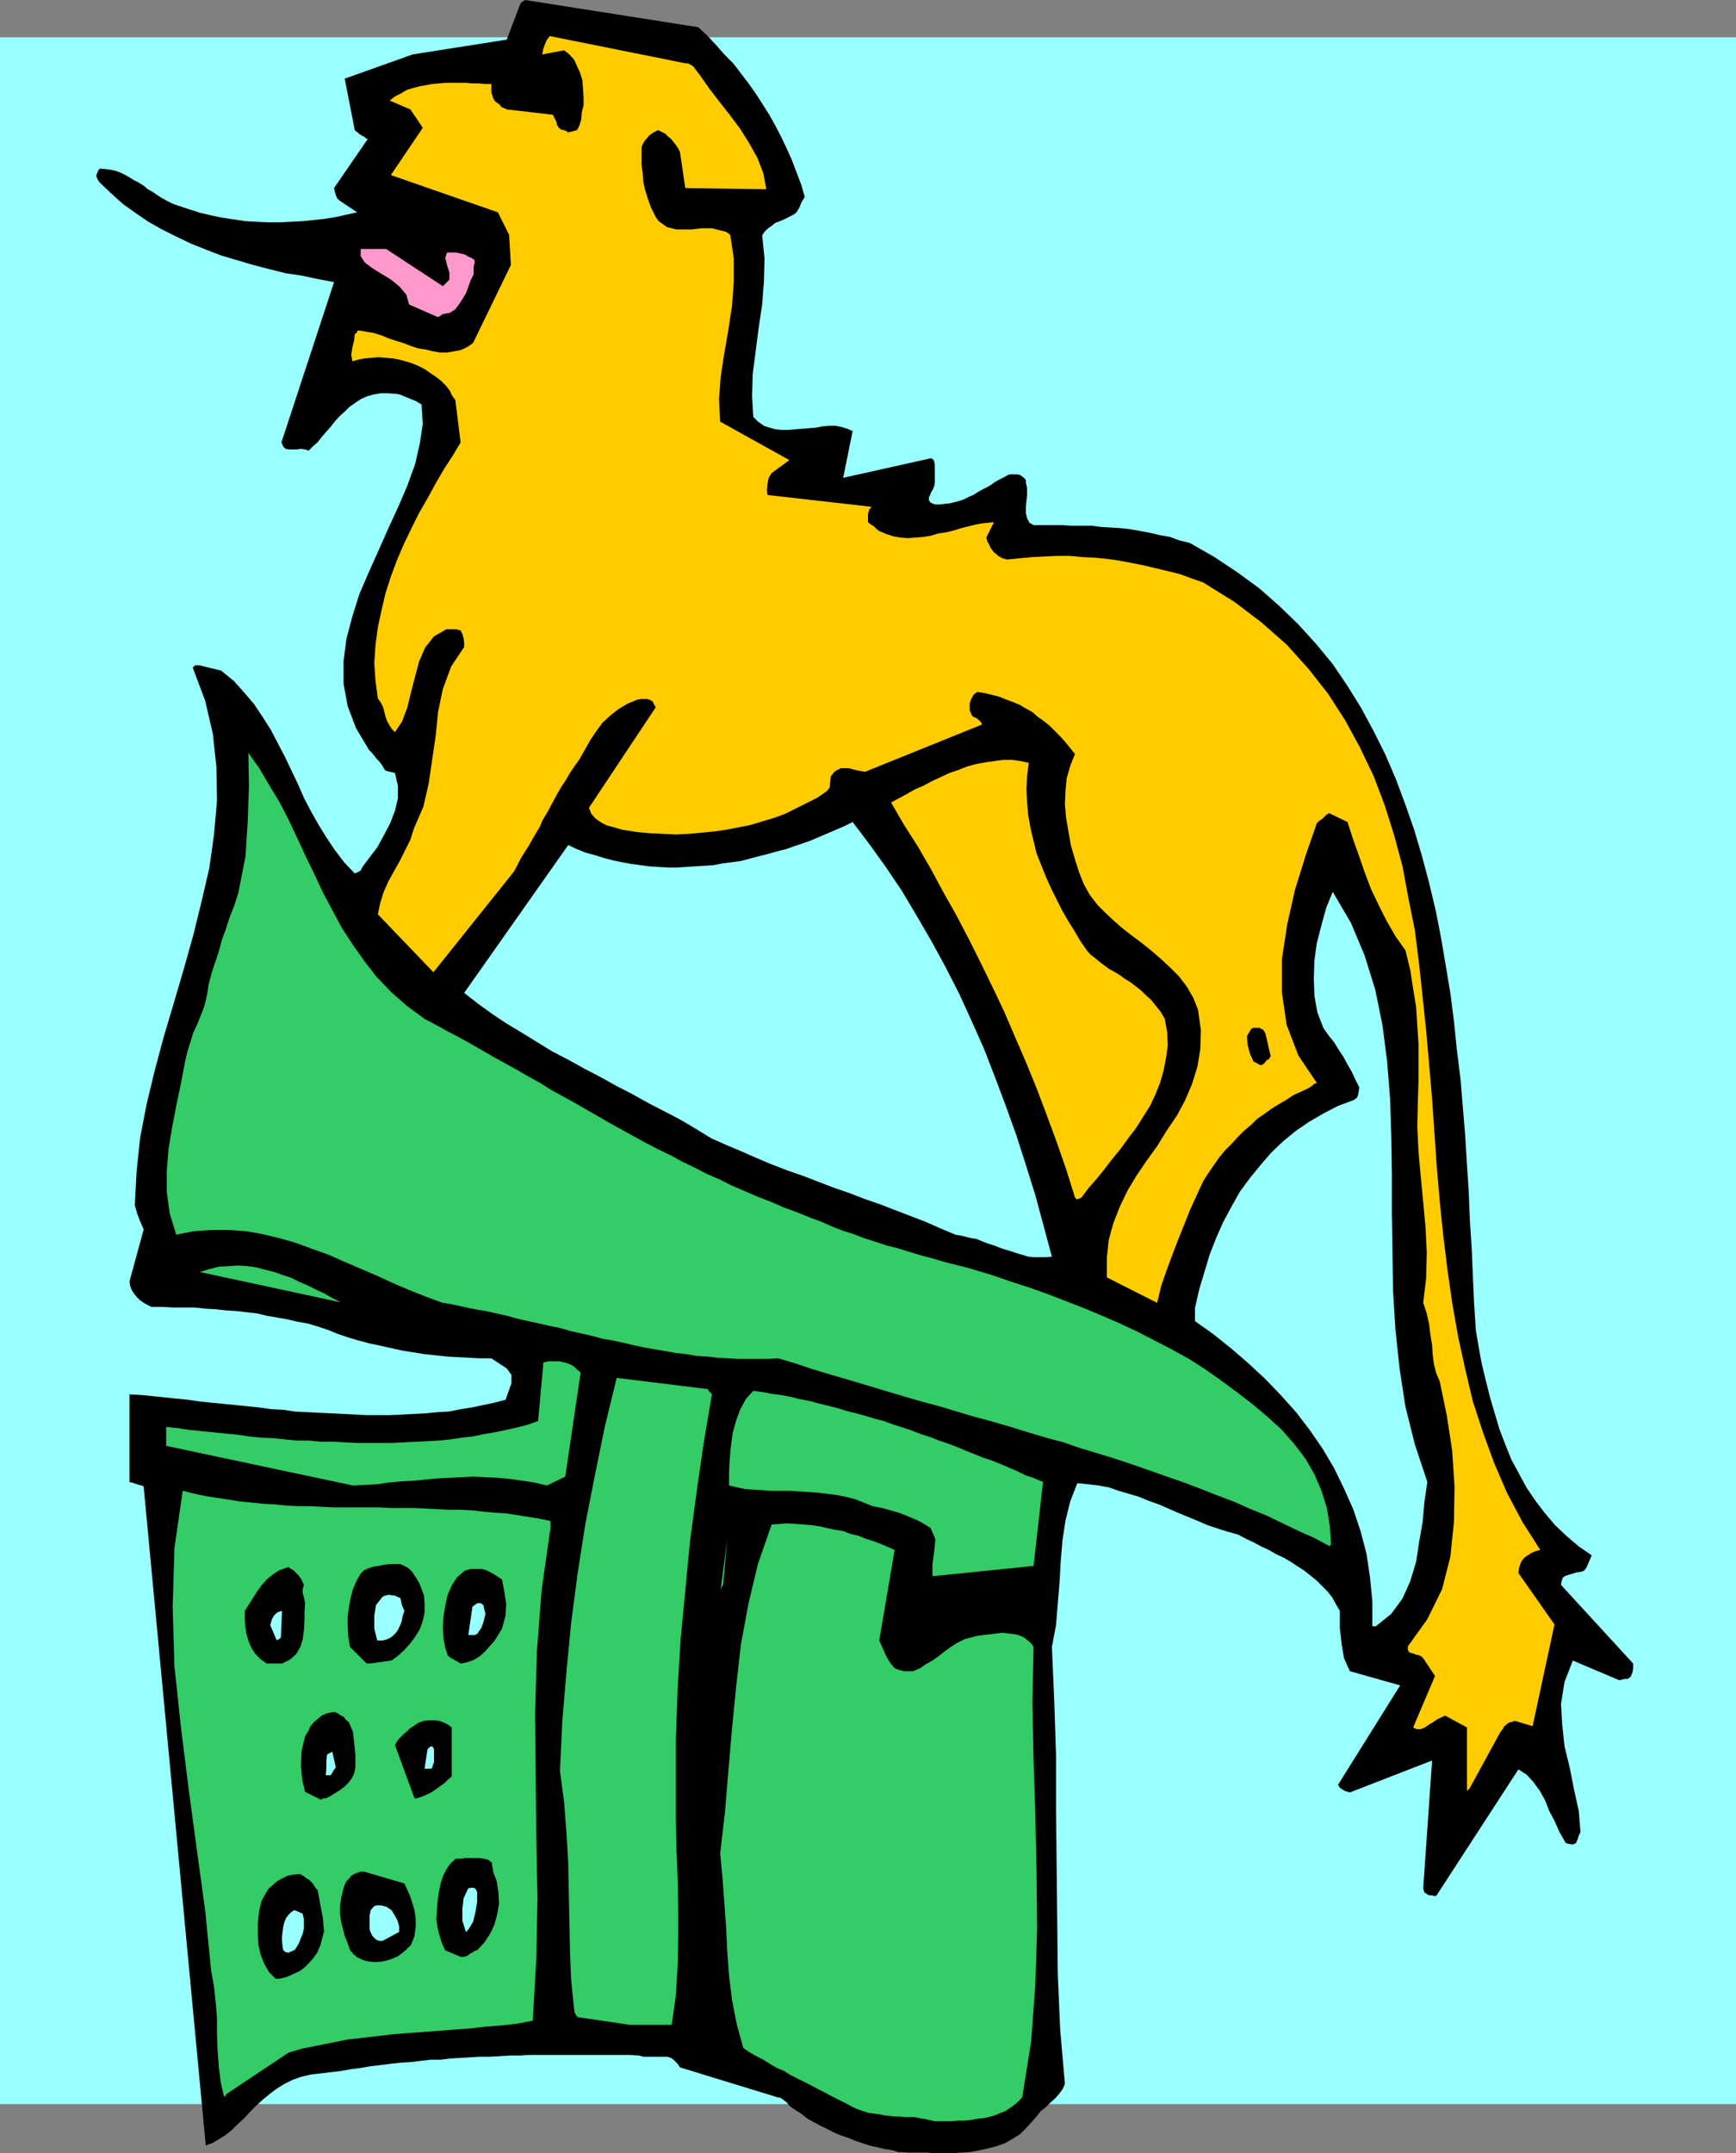
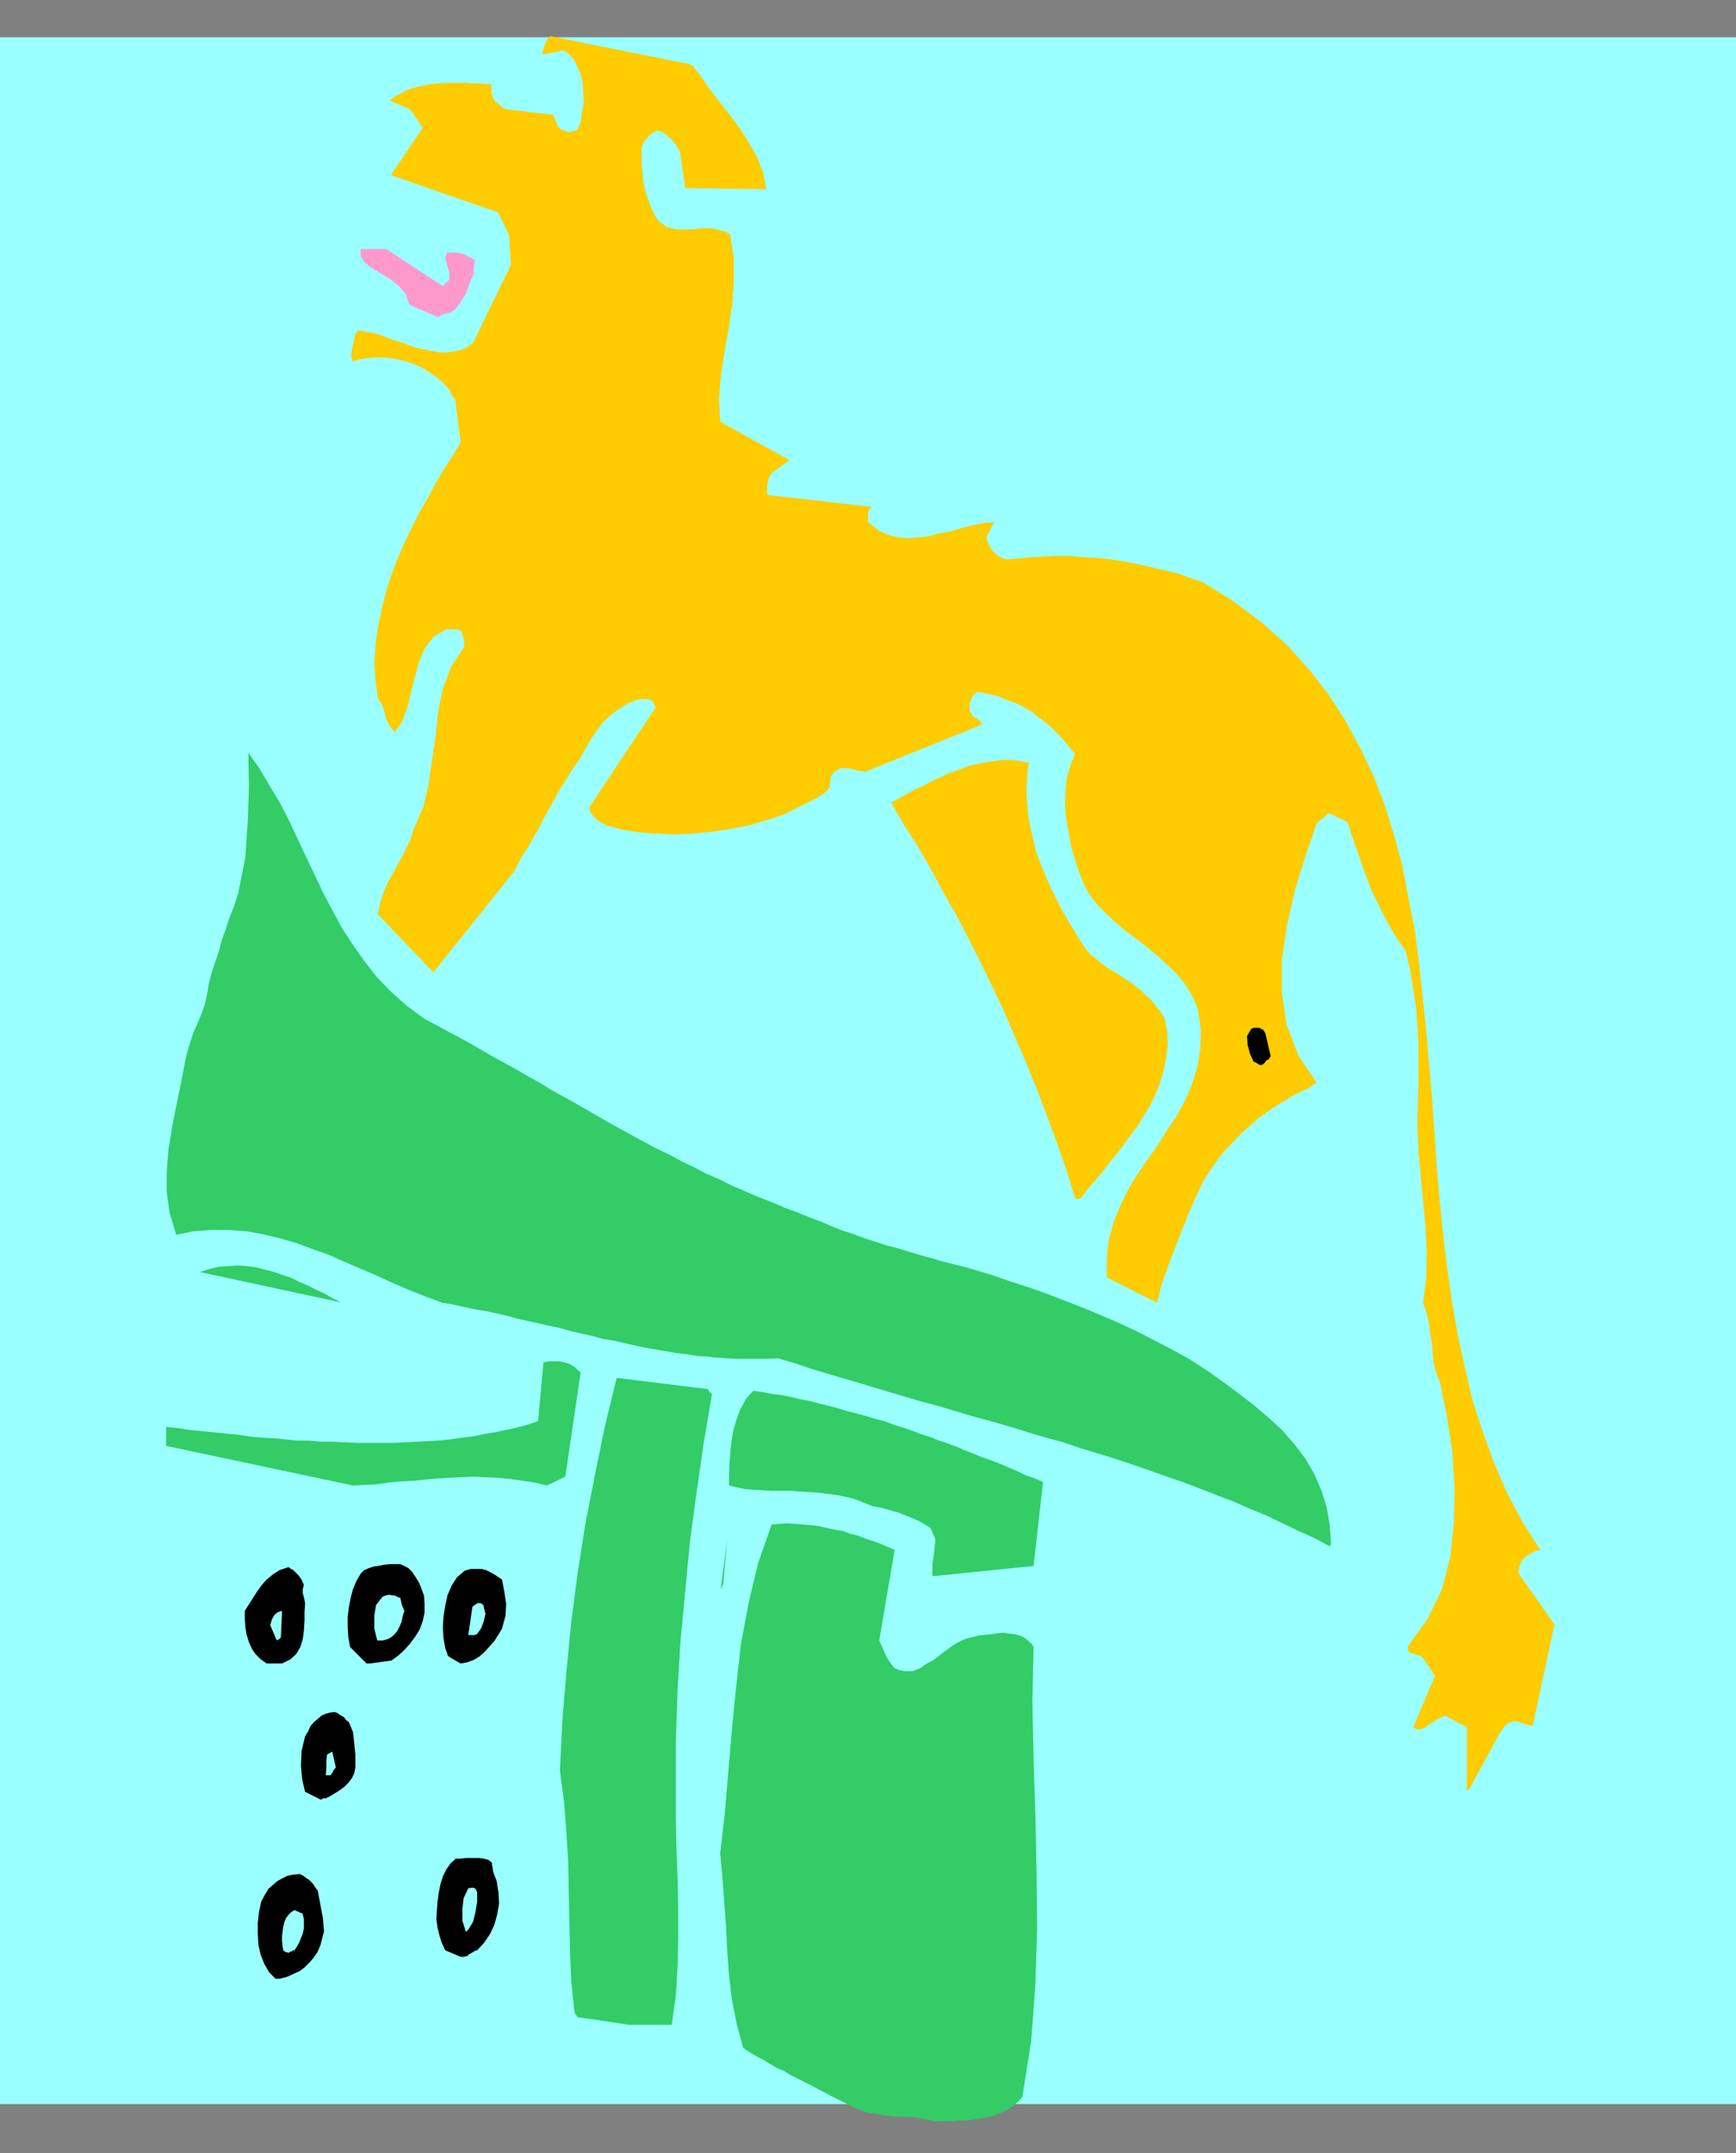
<svg xmlns="http://www.w3.org/2000/svg" xmlns:ns1="http://sodipodi.sourceforge.net/DTD/sodipodi-0.dtd" xmlns:ns2="http://www.inkscape.org/namespaces/inkscape" version="1.0" width="125.53mm" height="155.668mm" id="svg32" ns1:docname="Helmet 06.wmf">
  <rect width="100%" height="100%" fill="#808080" stroke="none" />
  <ns1:namedview id="namedview32" pagecolor="#ffffff" bordercolor="#000000" borderopacity="0.25" ns2:showpageshadow="2" ns2:pageopacity="0.0" ns2:pagecheckerboard="0" ns2:deskcolor="#d1d1d1" ns2:document-units="mm" />
  <defs id="defs1">
    <pattern id="WMFhbasepattern" patternUnits="userSpaceOnUse" width="6" height="6" x="0" y="0" />
  </defs>
  <path style="fill:#99ffff;fill-opacity:1;fill-rule:evenodd;stroke:none" d="M 474.446,574.941 H 0 V 10.18 h 474.446 z" id="path1" />
-   <path style="fill:#000000;fill-opacity:1;fill-rule:evenodd;stroke:none" d="m 245.949,588.03 2.262,0.162 h 2.424 2.424 l 2.424,0.162 h 2.424 2.586 l 2.424,-0.162 2.424,-0.162 2.424,-0.485 2.262,-0.485 2.424,-0.646 2.262,-0.808 1.939,-1.131 2.101,-1.293 1.778,-1.778 1.616,-1.778 1.131,-1.293 1.131,-1.454 1.454,-1.131 1.293,-1.293 1.293,-1.131 0.97,-1.131 0.97,-1.293 0.646,-1.454 -1.293,-14.866 -0.646,-15.028 -0.162,-15.028 -0.162,-15.028 -0.162,-14.866 v -15.028 l -0.485,-14.866 -0.646,-14.705 1.131,-5.979 0.485,-5.979 0.485,-5.817 0.323,-5.817 0.485,-5.656 0.808,-5.333 1.293,-5.171 1.939,-5.009 3.07,0.323 2.747,0.323 2.747,0.485 2.747,0.97 2.747,0.808 2.747,0.808 2.747,1.131 2.747,0.97 2.586,1.131 2.586,1.131 2.747,1.131 2.747,1.131 2.586,1.131 2.909,0.97 2.586,0.808 2.909,0.808 2.101,1.131 2.101,0.97 2.101,1.131 2.101,0.97 1.939,1.131 2.101,0.97 1.939,1.131 1.939,1.293 1.778,1.131 1.616,1.293 1.778,1.454 1.454,1.454 1.454,1.454 1.293,1.616 0.97,1.778 1.131,1.939 v 4.686 l 0.485,4.363 0.646,3.878 1.616,3.555 13.736,3.878 -16.968,27.147 0.485,0.808 0.646,0.485 0.97,0.485 1.131,0.323 22.462,-8.726 -2.424,34.904 0.162,0.646 0.162,0.485 0.485,0.323 0.485,0.323 0.485,0.162 h 0.646 l 0.485,0.162 h 0.646 l 22.462,-34.581 2.262,1.454 1.778,1.939 1.778,2.424 1.454,2.585 1.131,2.909 1.454,2.747 1.293,2.909 1.454,2.585 0.162,0.323 0.323,0.323 0.646,0.162 1.131,0.162 0.808,-0.323 0.485,-0.97 0.323,-1.131 0.485,-0.97 -0.485,-5.817 -1.293,-5.817 -1.131,-5.817 -1.454,-5.979 -0.646,-5.979 -0.323,-5.656 0.97,-5.979 2.262,-5.817 12.604,5.333 h 0.323 l 0.646,-0.162 0.646,-0.162 h 0.808 l 0.808,-0.646 0.485,-1.131 0.162,-1.131 v -1.293 l -19.715,-21.492 0.162,-0.97 0.323,-0.97 0.646,-0.485 0.97,-0.323 1.131,-0.323 0.97,-0.323 1.293,-0.162 0.808,-0.323 0.646,-0.808 0.485,-1.131 0.485,-1.131 0.485,-1.131 -3.555,-2.424 -3.394,-2.909 -3.07,-2.909 -2.747,-3.232 -2.586,-3.393 -2.424,-3.555 -2.101,-3.878 -2.101,-3.878 -1.616,-4.04 -1.616,-4.201 -1.293,-4.363 -1.293,-4.363 -1.131,-4.525 -1.131,-4.686 -0.808,-4.363 -0.808,-4.848 -0.485,-7.433 -0.323,-7.272 -0.323,-7.595 -0.485,-7.595 -0.323,-7.756 -0.485,-7.595 -0.485,-7.918 -0.646,-7.756 -0.646,-7.756 -0.97,-7.756 -0.808,-7.918 -0.97,-7.595 -1.293,-7.756 -1.293,-7.595 -1.454,-7.433 -1.778,-7.433 -1.939,-7.272 -2.101,-7.11 -2.424,-6.948 -2.586,-6.948 -2.909,-6.787 -3.232,-6.464 -3.394,-6.302 -3.717,-5.979 -4.04,-5.979 -4.525,-5.494 -4.848,-5.333 -5.171,-5.009 -5.494,-4.848 -5.979,-4.363 -6.302,-4.201 -6.787,-3.878 -2.747,-0.646 -2.586,-0.97 -2.747,-0.485 -2.747,-0.646 -2.586,-0.485 -2.747,-0.485 -2.747,-0.323 -2.747,-0.162 -2.586,-0.162 -2.586,-0.323 h -2.747 -2.586 l -2.747,-0.162 h -2.586 -2.586 -2.586 l -1.131,-0.646 -0.646,-1.293 -0.323,-1.293 v -1.778 l 0.162,-1.616 0.162,-1.616 v -1.939 l -0.323,-1.454 v -0.646 l -0.485,-0.646 -0.485,-0.323 -0.646,-0.485 -0.97,-0.162 h -0.808 -0.808 l -0.646,0.162 -1.131,0.646 -1.293,0.646 -1.131,0.646 -1.131,0.808 -1.131,0.646 -1.293,0.646 -1.131,0.646 -1.293,0.808 -1.131,0.485 -1.293,0.646 -1.293,0.485 -1.293,0.323 -1.293,0.323 -1.454,0.162 -1.293,0.162 h -1.454 l -1.131,-0.485 -0.485,-0.646 v -0.808 l 0.323,-0.646 0.323,-0.808 0.485,-0.808 0.323,-0.808 0.162,-0.97 v -4.848 l -0.162,-0.808 -0.162,-0.485 -0.323,-0.323 -0.485,-0.162 -23.916,5.332 2.586,-12.766 -1.454,-0.646 -1.616,-0.485 -1.616,-0.323 h -1.616 l -1.939,0.162 -1.616,0.323 -1.939,0.162 -1.939,0.162 -1.939,0.162 -1.939,0.162 h -1.616 l -1.778,-0.162 -1.778,-0.485 -1.454,-0.485 -1.616,-1.131 -1.293,-1.293 -0.323,-5.656 0.162,-5.979 0.808,-6.302 0.808,-6.302 0.97,-6.464 0.485,-6.302 0.162,-6.302 -0.646,-6.302 0.646,-0.97 0.97,-0.97 0.97,-0.646 0.97,-0.808 1.293,-0.485 1.131,-0.485 1.293,-0.646 1.293,-0.646 0.808,-0.646 0.808,-1.293 0.485,-1.293 0.97,-1.616 -0.97,-3.393 -1.293,-3.393 -1.293,-3.393 -1.454,-3.232 -1.454,-3.07 -1.616,-3.07 -1.616,-2.909 -1.939,-3.07 -1.778,-2.747 -1.939,-2.747 -2.101,-2.747 -2.101,-2.747 -2.424,-2.424 -2.262,-2.585 L 193.269,9.695 190.845,7.433 143.497,0 l -0.485,0.323 -0.323,0.162 -0.323,0.323 -0.323,0.646 -3.555,9.372 -25.694,4.04 -18.584,6.625 2.747,14.058 0.323,0.323 0.485,0.323 0.323,0.323 0.485,0.323 0.485,0.323 0.485,0.162 0.485,0.485 0.485,0.162 -9.211,13.412 0.162,0.808 0.323,1.131 0.323,0.808 0.646,0.646 4.848,3.232 -2.909,0.646 -2.909,0.646 -2.909,0.485 -3.07,0.323 -3.07,0.323 -3.232,0.162 -3.07,0.162 h -3.07 l -3.232,-0.162 -3.07,-0.162 -3.232,-0.485 -3.232,-0.485 -3.07,-0.646 -2.747,-0.646 -3.07,-0.97 -2.909,-0.97 -1.454,-0.485 -1.616,-0.808 -1.454,-0.808 -1.293,-0.808 -1.131,-0.808 -1.454,-0.808 -1.131,-0.97 -1.293,-0.808 -1.293,-0.646 -1.293,-0.808 -1.131,-0.646 -1.293,-0.646 -1.293,-0.485 -1.454,-0.323 -1.293,-0.162 -1.616,-0.162 -0.162,0.162 -0.162,0.162 -0.323,0.646 -0.323,0.808 v 0.323 l 0.162,0.485 0.323,0.646 0.485,0.646 3.07,2.909 3.232,2.909 3.394,2.424 3.555,2.424 3.717,2.101 3.878,1.939 4.04,1.939 4.04,1.616 4.201,1.616 4.363,1.293 4.363,1.293 4.363,1.131 4.525,1.131 4.363,0.646 4.525,0.97 4.363,0.808 -14.382,43.791 0.485,1.131 0.646,0.646 0.97,0.162 h 0.97 0.97 l 1.293,-0.162 1.131,0.162 0.97,0.323 1.131,-1.131 1.293,-1.131 1.131,-1.454 1.131,-1.293 1.293,-1.454 1.131,-1.454 1.293,-1.454 1.454,-1.293 1.293,-1.293 1.616,-1.131 1.454,-0.97 1.778,-0.808 1.778,-0.485 1.939,-0.323 h 1.939 l 2.262,0.162 0.97,0.162 1.131,0.485 0.808,0.323 0.808,0.323 0.808,0.323 0.808,0.323 0.808,0.485 0.808,0.485 0.323,5.333 -0.808,5.333 -1.293,5.656 -2.101,5.817 -2.424,5.656 -2.747,5.979 -2.586,5.817 -2.747,6.14 -2.586,5.979 -1.939,6.14 -1.616,6.14 -0.808,6.14 v 6.14 l 1.131,6.14 2.262,5.979 3.555,5.979 0.808,0.808 0.646,0.808 0.646,0.808 0.646,0.646 0.485,0.646 0.485,0.646 0.323,0.646 0.485,0.646 0.485,0.162 0.646,0.162 0.808,0.162 0.646,0.162 0.808,3.555 v 3.393 l -0.808,3.393 -1.293,3.393 -1.778,3.393 -1.778,3.232 -2.101,2.747 -1.939,2.585 -0.485,0.97 -0.808,0.485 -0.485,0.162 -0.323,0.162 -2.909,-3.07 -2.586,-3.393 -2.262,-3.393 -2.101,-3.393 -2.101,-3.717 -1.939,-3.717 -1.616,-3.717 -1.778,-3.717 -1.778,-3.717 -1.939,-3.717 -1.939,-3.717 -2.262,-3.555 -2.262,-3.393 -2.747,-3.232 -2.909,-3.232 -3.394,-2.747 -5.979,-1.454 H 53.973 53.327 l -0.323,0.323 -0.323,0.323 3.394,9.049 2.101,9.049 0.97,9.049 0.162,9.211 -0.808,9.211 -1.293,9.211 -2.101,9.049 -2.262,9.211 -2.586,9.211 -2.747,9.372 -2.747,9.211 -2.424,9.049 -2.262,9.372 -1.778,9.211 -0.97,9.211 -0.485,9.211 0.646,2.262 0.646,1.778 0.646,1.454 0.485,1.131 -3.878,14.22 0.162,1.131 0.485,1.293 0.646,0.97 0.808,0.97 0.808,0.808 0.97,0.646 1.131,0.646 0.97,0.485 h 3.07 l 2.909,0.162 h 2.909 2.909 l 3.07,0.323 2.747,0.162 2.909,0.323 2.747,0.162 2.747,0.323 2.909,0.323 2.586,0.646 2.909,0.485 2.747,0.485 2.747,0.646 2.747,0.485 2.747,0.808 2.909,0.97 2.747,1.131 2.909,0.97 2.747,0.808 3.07,0.808 3.07,0.646 2.909,0.646 2.909,0.646 3.07,0.485 3.07,0.485 3.07,0.323 2.909,0.323 3.07,0.162 3.07,0.162 3.07,0.162 h 2.909 l 4.202,2.747 1.293,1.778 v 2.262 l -0.808,2.262 -0.808,2.262 -3.07,0.808 -3.07,0.646 -3.07,0.646 -3.07,0.485 -3.232,0.646 -3.07,0.162 -3.232,0.323 -3.232,0.162 -3.232,0.162 -3.232,0.162 h -3.232 -3.232 l -3.232,-0.162 -3.232,-0.162 -3.232,-0.162 -3.394,-0.162 -3.232,-0.162 -3.232,-0.162 -3.232,-0.485 -3.232,-0.162 -3.394,-0.485 -3.232,-0.323 -3.232,-0.323 -3.232,-0.323 -3.232,-0.323 -3.232,-0.323 -3.232,-0.485 -3.394,-0.323 -3.07,-0.323 -3.07,-0.323 -3.232,-0.323 -3.232,-0.162 v 23.915 l 0.323,0.162 h 0.485 l 0.323,0.162 0.485,0.162 0.485,0.162 0.485,0.162 0.808,0.162 0.485,0.323 16.968,180.013 1.778,-0.646 1.939,-1.131 1.778,-1.131 1.616,-1.293 1.616,-1.616 1.778,-1.616 1.616,-1.778 1.616,-1.616 1.778,-1.616 1.939,-1.616 1.939,-1.454 2.101,-1.293 2.262,-1.131 2.262,-0.808 2.747,-0.646 2.909,-0.323 2.586,-0.323 2.747,-0.323 2.747,-0.485 2.586,-0.323 2.747,-0.485 2.747,-0.323 2.586,-0.323 2.909,-0.323 2.747,-0.162 2.586,-0.323 2.747,-0.323 h 2.747 l 2.586,-0.323 2.747,-0.162 2.747,-0.162 2.586,-0.162 h 2.747 l 2.747,-0.162 2.747,-0.162 h 2.747 l 2.586,-0.162 h 2.747 2.747 2.586 2.909 2.747 2.586 2.747 2.747 2.747 2.747 l 2.747,0.162 1.131,0.323 h 0.97 0.97 0.808 0.808 0.97 0.97 0.97 l 0.646,0.162 0.485,0.162 0.646,0.485 0.323,0.323 0.323,0.323 0.485,0.485 0.323,0.485 0.323,0.485 26.34,8.08 0.485,0.162 h 0.485 l 0.485,0.323 0.323,0.162 0.323,0.323 0.485,0.323 0.485,0.485 0.485,0.646 1.616,1.131 1.778,1.131 1.616,1.293 1.778,0.97 1.778,0.97 1.778,0.808 1.778,0.97 1.939,0.808 1.939,0.646 1.939,0.808 1.939,0.646 1.939,0.646 2.101,0.485 2.101,0.485 2.101,0.323 2.101,0.646 v 0 z" id="path2" />
  <path style="fill:#33cc66;fill-opacity:1;fill-rule:evenodd;stroke:none" d="m 255.483,579.627 h 1.454 1.616 1.616 l 1.616,-0.162 h 1.778 l 1.616,-0.162 1.778,-0.323 1.616,-0.162 1.616,-0.323 1.778,-0.485 1.454,-0.646 1.293,-0.485 1.454,-0.97 1.131,-0.808 1.131,-0.97 0.97,-1.131 2.424,-15.351 1.131,-15.351 0.485,-15.513 -0.162,-15.513 -0.323,-15.351 -0.485,-15.351 -0.323,-15.351 0.323,-15.19 -0.646,-0.97 -0.97,-0.808 -0.97,-0.808 -1.131,-0.485 -0.97,-0.323 -1.293,-0.162 -1.293,-0.162 -1.131,-0.162 -1.454,0.162 -1.293,0.162 -1.293,0.162 -1.454,0.162 -1.293,0.162 -1.293,0.323 -1.293,0.323 -1.131,0.323 -1.939,0.97 -1.778,1.131 -1.778,1.293 -1.616,1.293 -1.616,1.131 -1.778,0.97 -1.616,1.131 -1.939,0.808 h -0.323 -0.646 -0.646 -0.808 l -1.293,-0.323 -1.293,-0.485 -0.808,-0.97 -0.808,-1.131 -0.646,-1.131 -0.646,-1.454 -0.646,-1.454 -0.646,-1.454 4.201,-24.723 -1.778,-0.808 -1.939,-0.808 -2.101,-0.808 -2.101,-0.646 -1.939,-0.808 -2.101,-0.485 -2.101,-0.808 -2.101,-0.323 -2.262,-0.485 -2.101,-0.485 -2.262,-0.323 -2.101,-0.162 -2.262,-0.162 -2.262,-0.162 -2.101,0.162 -2.101,0.162 -3.717,10.665 -2.586,10.827 -2.101,11.311 -1.293,11.473 -1.131,11.473 -0.97,11.311 -0.97,11.635 -1.293,11.15 0.646,6.948 0.485,6.625 0.485,6.625 0.323,6.787 0.485,6.464 0.808,6.625 1.293,6.625 1.778,6.464 1.616,1.131 1.939,1.131 1.939,0.97 1.778,1.131 1.939,1.131 1.939,0.808 1.778,1.131 1.939,0.97 1.939,0.97 1.939,0.97 1.778,0.97 1.939,0.97 1.778,0.97 1.939,0.97 1.939,0.97 1.778,0.97 1.454,0.646 1.454,0.485 1.454,0.485 1.454,0.162 1.293,0.162 1.454,0.323 1.454,0.162 1.454,0.162 h 1.293 l 1.454,0.162 h 1.293 1.454 l 1.454,0.323 1.131,0.162 1.454,0.323 1.454,0.323 z" id="path3" />
-   <path style="fill:#33cc66;fill-opacity:1;fill-rule:evenodd;stroke:none" d="m 61.891,572.194 16.968,-11.311 3.878,-1.131 4.04,-0.808 4.04,-0.808 4.04,-0.808 4.201,-0.485 4.201,-0.485 4.04,-0.485 4.201,-0.323 4.363,-0.323 4.202,-0.323 4.202,-0.323 4.363,-0.323 4.202,-0.485 4.363,-0.323 4.201,-0.485 4.202,-0.808 0.97,-16.644 0.323,-16.805 -0.323,-16.644 -0.162,-16.967 -0.162,-16.805 0.485,-16.967 1.293,-16.805 2.424,-16.967 v -0.808 -0.485 -0.485 -0.162 l -3.07,-0.646 -3.07,-0.485 -3.07,-0.485 -3.07,-0.485 -3.07,-0.162 -3.232,-0.323 -2.909,-0.323 -3.232,-0.162 h -3.232 l -3.07,-0.162 -3.07,-0.162 -3.232,-0.162 h -3.232 -3.07 l -3.232,-0.162 h -3.07 -3.232 -3.07 -3.232 l -3.07,-0.162 -3.232,-0.162 h -3.07 l -3.232,-0.162 -3.232,-0.323 -3.07,-0.162 -3.232,-0.323 -3.232,-0.323 -3.07,-0.485 -3.232,-0.485 -3.07,-0.485 -3.07,-0.646 -3.232,-0.808 -2.262,15.674 -0.485,15.998 0.485,16.321 1.778,16.644 2.101,16.805 2.262,16.805 2.262,16.482 1.616,16.321 0.808,4.525 0.485,4.525 0.323,4.201 v 4.363 l 0.162,4.363 0.323,4.201 0.485,4.201 0.97,4.201 0.162,-0.162 0.162,-0.162 0.323,-0.323 z" id="path4" />
  <path style="fill:#33cc66;fill-opacity:1;fill-rule:evenodd;stroke:none" d="m 171.938,553.288 h 11.635 l 1.131,-7.918 0.485,-8.08 0.162,-8.08 v -7.918 l -0.162,-8.08 -0.323,-8.08 -0.162,-8.08 v -8.241 -13.412 l 0.485,-13.735 0.808,-13.574 1.293,-13.412 1.293,-13.574 1.778,-13.25 1.939,-13.412 2.262,-13.412 -0.323,-0.485 v 0 l -0.323,-0.162 -0.485,-0.808 -24.886,-3.07 -3.232,13.25 -2.747,13.412 -2.586,13.25 -2.101,13.412 -1.778,13.574 -1.293,13.412 -1.131,13.574 -0.646,13.574 1.131,8.403 0.646,8.403 0.485,8.241 0.162,8.241 0.162,8.08 0.162,8.08 0.323,7.756 0.808,7.918 0.162,0.97 0.323,0.485 0.323,0.485 0.162,0.162 14.22,2.101 v 0 z" id="path5" />
  <path style="fill:#000000;fill-opacity:1;fill-rule:evenodd;stroke:none" d="m 76.435,540.684 1.939,-0.485 1.778,-0.808 1.778,-0.808 1.293,-0.97 1.293,-1.293 1.131,-1.293 1.131,-1.616 0.808,-1.939 0.97,-3.717 -0.323,-3.717 -0.646,-3.393 -0.646,-3.555 -0.162,-0.646 -0.485,-0.485 -0.485,-0.808 -0.485,-0.646 -0.808,-0.808 -0.808,-0.485 -0.808,-0.646 -0.97,-0.485 -1.778,0.162 -1.616,0.323 -1.293,0.646 -1.454,0.808 -1.131,0.97 -1.293,1.131 -0.97,1.616 -0.97,1.778 -0.646,2.909 -0.323,3.07 v 2.909 l 0.162,3.07 0.646,2.747 0.97,2.424 1.293,2.262 1.778,1.778 h 0.162 0.485 0.323 z" id="path6" />
-   <path style="fill:#000000;fill-opacity:1;fill-rule:evenodd;stroke:none" d="m 100.998,535.998 1.616,0.162 1.778,-0.162 1.454,-0.323 1.454,-0.485 1.454,-0.646 1.293,-0.97 1.131,-0.97 1.131,-1.131 0.97,-2.424 0.323,-2.585 v -2.262 l -0.323,-2.262 -0.646,-2.101 -0.646,-1.939 -0.808,-1.778 -0.646,-1.454 -10.989,-3.232 H 98.574 l -0.97,0.323 -0.808,0.323 -0.808,0.485 -0.646,0.808 -0.646,0.646 -0.485,0.97 -0.323,0.97 -0.646,2.585 -0.323,2.262 v 2.262 l 0.323,2.101 0.485,1.939 0.485,1.939 0.808,1.939 0.646,1.939 0.485,0.485 0.323,0.485 0.646,0.485 0.485,0.485 0.808,0.323 0.646,0.323 0.97,0.323 0.97,0.162 z" id="path7" />
  <path style="fill:#000000;fill-opacity:1;fill-rule:evenodd;stroke:none" d="m 127.014,534.543 h 0.485 l 0.323,-0.162 0.323,-0.323 0.323,-0.162 0.485,-0.323 0.323,-0.162 0.485,-0.323 0.646,-0.162 1.939,-2.101 1.616,-2.424 1.131,-2.424 0.808,-2.909 0.485,-2.909 -0.162,-3.07 -0.485,-3.07 -0.97,-2.585 -0.162,-1.131 -0.162,-0.808 v -0.485 0 l -0.97,-0.808 -1.293,-0.323 -1.131,-0.162 h -1.293 -1.293 -1.131 l -1.454,0.162 h -1.293 l -1.454,1.293 -1.131,1.616 -0.97,1.939 -0.646,2.101 -0.485,2.424 -0.323,2.424 -0.162,2.262 -0.162,2.424 0.323,2.424 0.485,1.939 0.646,2.101 0.97,2.101 4.202,1.778 h 0.162 0.485 0.323 0.162 v 0 z" id="path8" />
  <path style="fill:#99ffff;fill-opacity:1;fill-rule:evenodd;stroke:none" d="m 79.505,533.251 h 0.162 l 0.485,-0.323 h 0.323 v 0 l 0.646,-0.97 0.646,-1.131 0.485,-1.293 0.485,-1.131 0.323,-1.454 v -1.131 -1.454 l -0.323,-1.293 -0.162,-0.323 h -0.323 l -0.646,-0.323 -1.131,-0.485 -0.808,0.485 -0.808,0.808 -0.646,0.808 -0.485,1.131 -0.323,1.293 -0.162,1.293 -0.162,1.293 v 1.293 l 0.162,1.616 0.162,0.97 0.646,0.485 0.808,0.162 h 0.162 l 0.162,-0.162 0.162,-0.162 h 0.162 z" id="path9" />
  <path style="fill:#99ffff;fill-opacity:1;fill-rule:evenodd;stroke:none" d="m 104.553,530.342 4.525,-2.424 v -1.616 l -0.485,-1.616 -0.808,-1.454 -0.808,-1.293 -0.485,-0.323 -0.485,-0.323 -0.485,-0.323 -0.808,-0.162 -0.485,-0.162 h -0.646 -0.808 l -0.646,0.323 -0.808,0.97 -0.323,1.454 v 1.454 1.616 0.646 l 0.162,0.646 0.323,0.646 0.323,0.646 0.485,0.485 0.485,0.485 0.808,0.323 z" id="path10" />
  <path style="fill:#99ffff;fill-opacity:1;fill-rule:evenodd;stroke:none" d="m 127.984,527.272 1.293,-2.101 0.646,-2.585 0.485,-2.909 v -2.585 l -0.323,-0.808 -0.323,-0.323 -0.646,-0.162 -1.131,0.162 -1.293,2.747 -0.323,2.909 v 3.232 l 0.97,3.07 0.162,-0.162 0.162,-0.162 0.323,-0.323 v 0 z" id="path11" />
  <path style="fill:#000000;fill-opacity:1;fill-rule:evenodd;stroke:none" d="m 89.039,491.399 1.293,-0.646 1.293,-0.808 1.293,-0.808 1.293,-0.97 0.97,-0.97 0.97,-1.293 0.646,-1.293 0.323,-1.616 v -3.555 l -0.323,-3.232 -0.323,-2.909 -1.131,-2.747 -0.323,-0.162 -0.323,-0.323 -0.323,-0.323 -0.323,-0.485 -0.485,-0.323 -0.646,-0.323 -0.646,-0.485 -0.808,-0.323 -1.293,0.162 -1.131,0.323 -1.131,0.485 -1.131,0.97 -0.97,0.808 -0.97,1.131 -0.646,1.454 -0.808,1.293 -0.97,4.04 -0.162,4.04 0.323,3.717 0.808,3.393 4.201,2.101 h 0.323 l 0.323,-0.323 h 0.485 z" id="path12" />
-   <path style="fill:#000000;fill-opacity:1;fill-rule:evenodd;stroke:none" d="m 113.925,491.399 1.454,-0.485 1.454,-0.646 1.293,-0.646 1.131,-0.808 1.131,-0.808 1.131,-0.808 0.97,-0.97 0.97,-0.808 v -13.412 l -1.131,-0.808 -0.97,-0.485 -1.293,-0.485 -1.293,-0.162 h -1.616 l -1.293,0.162 -1.454,0.485 -1.454,0.97 -0.97,0.646 -0.808,0.808 -0.808,0.646 -0.646,0.646 -0.646,0.646 -0.485,0.646 -0.323,0.485 -0.323,0.646 5.333,14.543 h 0.162 0.162 0.323 0.162 v 0 z" id="path13" />
  <path style="fill:#ffcc00;fill-opacity:1;fill-rule:evenodd;stroke:none" d="m 401.566,488.813 8.565,-15.674 0.323,-0.323 0.323,-0.485 0.323,-0.646 0.485,-0.323 0.323,-0.323 0.485,-0.323 0.646,-0.162 0.97,-0.323 4.848,1.454 5.979,-27.794 -9.857,-14.058 0.162,-1.293 0.323,-1.131 0.485,-0.97 0.646,-0.808 0.97,-0.646 0.97,-0.646 1.131,-0.485 1.293,-0.323 -4.848,-7.595 -4.201,-7.918 -3.555,-8.241 -3.07,-8.403 -2.747,-8.403 -2.101,-8.888 -1.939,-8.888 -1.616,-9.211 -1.293,-9.049 -1.131,-9.211 -0.97,-9.372 -0.808,-9.372 -0.646,-9.372 -0.646,-9.372 -0.808,-9.372 -0.808,-9.211 -0.97,-9.211 -0.97,-9.049 -1.131,-9.049 -1.778,-8.888 -1.616,-8.726 -2.262,-8.403 -2.586,-8.241 -3.07,-8.08 -3.717,-7.756 -4.04,-7.433 -4.686,-7.272 -5.333,-6.787 -5.979,-6.625 -6.787,-5.979 -7.433,-5.656 -8.565,-5.333 -3.232,-1.131 -3.07,-1.131 -3.232,-0.808 -3.394,-0.808 -3.394,-0.808 -3.232,-0.646 -3.394,-0.646 -3.394,-0.485 -3.394,-0.323 -3.394,-0.162 -3.394,-0.323 h -3.394 l -3.394,0.162 -3.394,0.162 -3.394,0.323 -3.232,0.323 h -0.323 l -0.646,-0.162 -0.646,-0.162 -0.485,-0.323 -0.646,-0.323 -0.485,-0.485 -0.646,-0.485 -0.485,-0.646 -0.485,-0.646 -0.323,-0.808 -0.485,-0.808 -0.323,-1.131 2.101,-4.201 -1.616,0.162 -1.616,0.162 -1.778,0.323 -1.939,0.485 -1.939,0.485 -2.101,0.646 -1.939,0.485 -2.262,0.323 -2.101,0.646 -2.101,0.323 -2.101,0.162 -2.101,0.162 -1.939,-0.162 -1.939,-0.323 -1.939,-0.646 -1.939,-0.808 -0.808,-0.646 -0.646,-0.646 -0.808,-0.485 -0.808,-0.646 v -1.293 -0.97 l 0.323,-1.131 0.646,-0.808 -28.441,-3.232 -0.162,-1.293 0.162,-1.778 0.323,-1.616 0.808,-1.293 4.848,-3.555 -18.907,-10.503 -0.323,-6.14 0.485,-6.302 0.97,-6.302 1.131,-6.464 0.97,-6.464 0.485,-6.464 v -6.464 l -0.97,-6.464 -1.131,-0.808 -1.293,-0.323 -1.293,-0.323 -1.293,-0.323 h -1.293 -1.454 l -1.454,0.162 -1.293,0.162 h -1.454 -1.454 -1.293 l -1.293,-0.323 -1.293,-0.323 -1.131,-0.808 -1.131,-0.808 -0.808,-1.131 -1.293,-2.585 -0.808,-2.262 -0.808,-2.585 -0.485,-2.101 -0.162,-2.424 -0.323,-2.262 v -2.262 -2.424 l 0.162,-0.646 0.323,-0.646 0.485,-0.808 0.485,-0.485 0.646,-0.808 0.646,-0.485 0.808,-0.485 0.97,-0.485 0.97,0.485 0.97,0.485 0.808,0.808 0.808,0.646 0.646,0.808 0.646,0.808 0.646,0.97 0.485,0.97 1.454,9.857 22.139,0.323 -0.808,-4.363 -1.616,-4.201 -2.262,-4.04 -2.424,-3.878 -2.909,-3.878 -2.909,-3.717 -2.747,-3.555 -2.586,-3.717 -0.646,-0.808 -0.485,-0.646 -0.323,-0.485 -0.323,-0.323 -0.485,-0.323 -0.323,-0.162 -0.646,-0.323 h -0.646 l -37.005,-7.433 -0.808,0.97 -0.485,1.131 -0.485,1.293 -0.323,1.616 5.979,-1.131 1.454,1.131 1.293,1.454 0.808,1.778 0.808,1.778 0.646,2.101 0.162,2.262 0.162,2.424 v 2.101 l -0.485,1.939 -0.162,1.939 -0.485,1.616 -0.646,1.293 -0.646,0.162 -0.485,0.162 -0.808,0.162 -0.485,0.162 -0.646,-0.485 -0.646,-0.162 -0.646,-0.162 -0.646,-0.485 -0.485,-0.808 -0.162,-0.808 -0.485,-0.97 -0.485,-0.97 -12.604,-1.454 -0.646,-0.323 -0.808,-0.323 -0.485,-0.646 -0.646,-0.485 -0.646,-0.485 -0.485,-0.808 -0.162,-0.646 -0.323,-0.808 v -0.485 -0.646 -0.808 -0.485 h -1.616 l -1.778,-0.162 h -1.778 l -1.778,-0.162 h -1.939 -1.778 -1.778 l -1.939,0.162 -1.778,0.162 -1.778,0.323 -1.778,0.323 -1.778,0.485 -1.616,0.485 -1.616,0.97 -1.616,0.808 -1.454,1.131 5.656,2.424 3.394,5.009 -8.726,12.927 29.249,10.18 3.07,6.14 0.485,8.241 -10.342,21.33 -1.616,1.131 -1.778,0.808 -1.778,0.323 -1.939,0.323 h -1.939 l -1.939,-0.323 -1.939,-0.485 -2.101,-0.323 -1.939,-0.646 -2.101,-0.808 -2.101,-0.646 -1.939,-0.646 -1.939,-0.808 -2.101,-0.646 -1.939,-0.323 -1.778,-0.323 H 97.766 l -0.162,0.162 v 0.323 l -0.646,0.485 -0.162,1.616 -0.485,1.939 -0.323,2.101 0.323,1.778 1.616,-0.485 1.778,-0.323 1.939,-0.162 1.778,-0.162 1.939,0.162 1.939,0.162 1.778,0.323 1.778,0.485 1.616,0.485 1.939,0.808 1.616,0.808 1.616,1.131 1.454,0.97 1.454,1.131 1.293,1.293 1.131,1.454 0.323,0.808 0.485,0.808 0.485,0.646 0.162,0.162 1.454,11.635 -2.101,3.555 -2.424,3.717 -2.262,3.878 -2.101,3.878 -2.424,4.201 -2.101,4.201 -2.101,4.363 -1.939,4.525 -1.616,4.363 -1.454,4.525 -1.131,4.848 -0.97,4.525 -0.646,4.848 -0.323,4.848 0.323,4.848 0.646,4.848 0.808,1.131 0.646,1.293 0.323,1.293 0.323,1.293 0.485,1.293 0.646,1.131 0.646,0.97 0.808,0.808 1.939,-2.909 1.454,-3.878 0.97,-4.04 1.131,-4.363 1.131,-4.201 1.616,-3.717 2.424,-3.07 3.394,-1.939 h 0.323 0.646 0.323 0.485 0.323 0.646 l 0.485,0.162 0.646,0.162 0.485,0.97 0.323,1.131 0.162,1.293 v 1.131 l -3.555,5.333 -2.262,6.14 -1.293,6.14 -0.646,6.464 -0.97,6.625 -0.97,6.625 -1.454,6.302 -2.586,5.979 -0.97,3.07 -1.454,2.909 -1.454,2.909 -1.454,2.585 -1.616,2.909 -1.293,2.909 -0.97,3.07 -0.646,3.07 15.19,15.836 21.977,-27.47 0.97,-1.778 0.97,-1.939 1.131,-1.778 1.131,-1.778 0.97,-1.778 0.97,-1.616 0.97,-1.616 0.646,-1.616 1.454,-2.424 1.293,-2.424 1.131,-2.101 1.293,-2.262 1.293,-1.939 1.131,-1.939 1.293,-1.939 1.293,-1.778 1.454,-2.585 1.454,-2.585 1.616,-2.424 1.778,-2.424 2.101,-1.939 2.262,-1.778 2.424,-1.454 2.747,-1.131 1.131,-0.162 h 0.97 0.646 l 0.485,0.162 0.323,0.162 0.646,0.323 0.323,0.808 0.485,0.808 -18.26,27.47 0.646,1.616 1.131,1.293 1.616,1.131 1.616,0.808 1.939,0.485 2.101,0.646 2.101,0.323 2.101,0.323 3.555,0.323 3.555,0.162 3.394,0.162 3.555,-0.162 3.394,-0.323 3.394,-0.323 3.394,-0.485 3.394,-0.646 3.232,-0.646 3.232,-0.97 3.232,-0.97 3.07,-1.131 2.909,-1.454 2.909,-1.454 2.909,-1.454 2.586,-1.778 0.808,-0.97 0.162,-1.454 0.162,-1.616 0.97,-1.293 0.808,-0.485 0.97,-0.485 h 0.97 1.293 l 1.131,0.323 1.293,0.323 0.97,0.162 0.97,0.162 31.996,-12.927 -0.323,-0.646 -0.485,-0.485 -0.808,-0.646 -0.808,-0.323 -0.323,-0.323 -0.323,-0.646 -0.323,-0.808 v -0.808 -1.131 l 0.485,-1.293 0.646,-1.131 0.97,-0.646 2.101,0.323 1.939,0.485 1.939,0.485 1.939,0.808 1.778,0.646 1.939,0.808 1.616,0.97 1.778,0.97 1.454,1.293 1.616,1.131 1.616,1.293 1.454,1.454 1.454,1.454 1.454,1.616 1.293,1.616 1.293,1.616 -1.293,3.232 -0.97,3.393 -0.323,3.393 -0.162,3.717 0.323,3.717 0.646,3.717 0.646,3.717 1.131,3.878 1.131,3.555 1.293,3.232 1.616,2.909 2.101,2.747 2.262,2.262 2.424,2.262 2.424,2.101 2.747,2.101 2.586,1.939 2.586,2.101 2.424,2.101 2.586,2.424 2.262,2.262 2.101,2.747 1.778,3.07 1.293,3.232 0.808,5.656 -0.162,5.171 -0.808,4.848 -1.454,4.686 -1.939,4.525 -2.262,4.201 -2.747,4.04 -2.586,4.201 -2.909,4.04 -2.747,4.04 -2.424,4.04 -2.101,4.363 -1.778,4.525 -1.293,4.686 -0.485,4.848 v 5.332 l 13.736,6.948 1.131,-4.686 1.454,-4.201 1.616,-4.363 1.616,-4.201 1.616,-4.04 1.616,-4.04 1.778,-3.878 1.778,-3.878 1.454,-2.262 1.454,-2.101 1.454,-2.101 1.616,-1.939 1.778,-1.778 1.616,-1.778 1.778,-1.778 1.939,-1.616 1.616,-1.616 2.101,-1.454 1.778,-1.293 2.101,-1.293 1.939,-1.131 1.939,-1.293 2.101,-0.97 2.101,-0.97 0.97,-0.646 0.485,-0.485 0.485,-0.162 0.323,-0.162 -5.009,-7.433 -3.232,-8.403 -1.293,-8.888 v -9.049 l 1.454,-9.534 2.101,-9.372 2.909,-9.372 3.07,-8.888 0.485,-0.485 0.646,-0.485 0.485,-0.323 0.323,-0.323 0.485,-0.485 0.323,-0.323 0.323,-0.162 0.323,-0.162 5.009,2.424 1.454,4.525 1.616,4.525 1.616,4.686 1.778,4.686 2.101,4.363 2.101,4.201 2.424,4.201 2.747,3.878 1.293,5.332 0.808,5.171 0.808,5.009 0.323,5.009 0.323,5.009 v 5.171 5.009 l -0.162,5.171 -0.162,7.11 0.323,6.948 0.646,7.11 0.646,6.787 0.646,6.948 0.323,6.787 -0.162,6.948 -0.808,6.787 0.97,2.909 0.646,2.909 0.323,2.747 0.485,2.909 0.162,2.585 0.323,2.585 0.646,2.585 0.97,2.262 1.939,9.372 1.454,9.534 0.646,9.857 -0.162,9.695 -0.97,9.372 -2.262,8.888 -4.04,8.241 -5.333,7.433 v 0.808 l 0.162,0.485 0.485,0.485 0.808,0.162 0.808,0.323 0.808,0.162 0.646,0.323 0.485,0.485 3.232,4.848 -5.979,14.058 0.97,0.485 h 1.131 l 1.131,-0.485 1.131,-0.808 1.131,-0.646 1.131,-0.808 1.131,-0.485 0.97,-0.485 5.979,3.232 v 17.29 h 0.162 l 0.162,-0.323 0.323,-0.162 h 0.162 v 0 z" id="path14" />
  <path style="fill:#99ffff;fill-opacity:1;fill-rule:evenodd;stroke:none" d="m 90.332,485.097 0.485,-0.646 0.323,-0.646 0.323,-0.485 0.323,-0.323 -0.97,-4.363 -1.454,0.808 -0.162,1.616 v 1.939 l -0.162,2.101 h 0.162 0.485 0.485 0.323 v 0 z" id="path15" />
  <path style="fill:#99ffff;fill-opacity:1;fill-rule:evenodd;stroke:none" d="m 117.803,483.319 0.162,-0.162 0.162,-0.162 0.162,-0.646 0.323,-0.808 v -0.808 -0.808 -0.97 -0.97 l -0.323,-0.646 -0.323,-0.162 -0.485,0.162 -0.646,0.646 -0.808,5.332 h 0.323 0.646 0.646 z" id="path16" />
  <path style="fill:#000000;fill-opacity:1;fill-rule:evenodd;stroke:none" d="m 73.849,454.556 h 0.646 0.646 0.97 0.97 l 2.262,-1.131 1.616,-1.454 1.131,-1.939 0.646,-2.101 0.323,-2.424 0.162,-2.585 v -2.424 l 0.162,-2.424 -0.323,-1.616 -0.323,-1.131 v -1.131 l 0.323,-1.131 -0.323,-0.646 -0.323,-0.808 -0.485,-0.646 -0.323,-0.485 -0.808,-0.808 -0.646,-0.646 -0.646,-0.323 -0.646,-0.485 -2.424,0.808 -1.778,1.131 -1.778,1.454 -1.293,1.454 -1.293,1.778 -1.131,1.778 -1.131,1.778 -1.131,1.778 v 2.262 l 0.162,2.262 0.323,1.939 0.646,2.101 0.808,1.778 0.97,1.454 1.454,1.454 1.616,1.131 v 0 h 0.485 0.323 z" id="path17" />
  <path style="fill:#000000;fill-opacity:1;fill-rule:evenodd;stroke:none" d="m 100.998,454.556 5.979,-0.808 1.778,-1.293 1.616,-1.454 1.616,-1.778 1.454,-1.939 1.293,-2.101 0.808,-2.262 0.485,-2.262 v -2.585 l -0.162,-2.101 -0.646,-1.778 -0.646,-1.616 -0.97,-1.616 -0.97,-1.454 -0.97,-0.97 -1.131,-0.646 -1.131,-0.485 h -1.454 -1.454 l -1.616,0.162 -1.454,0.323 -1.293,0.162 -1.454,0.485 -1.131,0.485 -0.97,0.97 -1.131,1.939 -0.97,2.262 -0.646,2.424 -0.485,2.585 -0.323,2.585 v 2.747 l 0.162,2.747 0.485,2.747 4.525,4.525 h 0.162 0.323 0.162 z" id="path18" />
  <path style="fill:#000000;fill-opacity:1;fill-rule:evenodd;stroke:none" d="m 125.883,454.556 1.778,-0.323 1.778,-0.646 1.616,-0.97 1.454,-1.293 1.293,-1.454 1.293,-1.454 1.131,-1.778 0.97,-1.616 0.97,-3.555 0.162,-3.232 -0.485,-3.232 -0.646,-3.393 -0.97,-0.646 -0.97,-0.646 -1.131,-0.646 -1.293,-0.646 -1.293,-0.323 h -1.454 -1.454 l -1.616,0.485 -2.101,1.778 -1.454,2.262 -1.131,2.585 -0.646,2.909 -0.485,3.07 -0.162,2.909 0.162,2.909 0.485,2.747 0.485,1.293 0.162,0.646 0.323,0.323 0.162,0.162 z" id="path19" />
  <path style="fill:#99ffff;fill-opacity:1;fill-rule:evenodd;stroke:none" d="m 76.758,447.446 0.323,-7.272 -1.131,0.323 -0.97,0.808 -0.646,1.131 -0.485,1.616 1.778,4.201 0.162,-0.162 0.485,-0.162 0.323,-0.323 0.162,-0.162 z" id="path20" />
  <path style="fill:#99ffff;fill-opacity:1;fill-rule:evenodd;stroke:none" d="m 104.553,448.254 1.293,-0.323 0.97,-0.485 0.97,-0.808 0.808,-0.97 0.646,-1.293 0.485,-1.131 0.323,-1.616 0.485,-1.454 -0.646,-1.454 -0.162,-0.646 -0.162,-0.808 -0.162,-0.646 -0.485,-0.162 -0.485,-0.162 -0.485,-0.323 h -0.646 l -0.646,-0.162 h -0.646 l -0.646,0.162 -0.808,0.323 -1.778,2.262 -0.485,2.909 v 3.555 l 0.808,3.232 h 0.162 0.162 0.323 0.808 z" id="path21" />
  <path style="fill:#99ffff;fill-opacity:1;fill-rule:evenodd;stroke:none" d="m 129.438,446.799 h 0.162 l 0.485,-0.162 0.323,-0.162 v 0 l 1.131,-1.616 0.646,-1.778 0.485,-2.101 -0.485,-1.939 v -0.323 l -0.323,-0.323 -0.485,-0.323 h -0.97 l -0.323,0.323 h -0.162 l -0.162,0.162 -0.646,0.485 -1.131,7.756 h 0.323 0.485 0.485 0.162 z" id="path22" />
  <path style="fill:#99ffff;fill-opacity:1;fill-rule:evenodd;stroke:none" d="m 376.034,444.376 4.202,-3.393 3.07,-4.201 2.101,-4.686 1.616,-5.333 0.808,-5.332 0.97,-5.494 0.485,-5.494 0.808,-5.494 -3.394,-10.18 -2.586,-10.342 -1.616,-10.503 -1.131,-10.665 -0.646,-10.503 -0.162,-10.665 -0.162,-10.665 v -10.503 l -0.162,-10.503 -0.323,-10.18 -0.808,-10.18 -1.293,-10.019 -1.939,-9.534 -2.909,-9.372 -3.717,-8.888 -5.009,-8.564 -1.778,4.363 -1.293,4.686 -1.293,5.009 -0.646,4.686 -0.162,5.009 0.162,4.686 0.808,4.525 1.616,4.201 1.454,2.101 1.454,1.778 1.293,2.101 1.293,1.939 1.131,2.101 1.131,1.939 0.97,2.101 1.131,2.262 -0.162,0.97 -0.162,0.97 -0.323,0.808 -0.808,0.646 -4.363,1.616 -4.04,2.101 -3.878,2.262 -3.555,2.424 -3.555,2.909 -3.232,3.07 -2.909,3.393 -2.909,3.555 -2.747,3.717 -2.262,4.04 -2.262,4.201 -1.939,4.363 -1.778,4.525 -1.454,4.848 -1.454,4.848 -1.131,5.009 v 0.97 0.97 0.808 0.808 l 5.009,3.555 4.848,3.878 4.686,4.04 4.525,4.201 4.363,4.525 4.202,4.686 3.717,4.848 3.555,5.171 3.07,5.171 2.747,5.656 2.586,5.817 1.939,5.817 1.616,6.14 0.97,6.464 0.646,6.625 v 6.787 0 h 0.485 0.485 v 0 z" id="path23" />
  <path style="fill:#33cc66;fill-opacity:1;fill-rule:evenodd;stroke:none" d="m 197.632,433.064 1.131,-12.604 -1.778,13.735 0.162,-0.162 0.162,-0.485 0.162,-0.323 z" id="path24" />
  <path style="fill:#33cc66;fill-opacity:1;fill-rule:evenodd;stroke:none" d="m 255.483,430.64 26.987,-2.747 2.586,-22.946 -2.262,-0.97 -2.424,-0.808 -2.262,-1.131 -2.262,-0.97 -2.262,-0.97 -2.424,-0.97 -2.424,-0.808 -2.424,-0.97 -2.424,-0.97 -2.262,-0.97 -2.586,-0.97 -2.424,-0.808 -2.424,-0.97 -2.586,-0.808 -2.424,-0.97 -2.424,-0.808 -2.586,-0.808 -2.586,-0.97 -2.586,-0.646 -2.586,-0.808 -2.424,-0.646 -2.586,-0.646 -2.586,-0.808 -2.586,-0.646 -2.586,-0.646 -2.424,-0.646 -2.586,-0.485 -2.586,-0.646 -2.586,-0.485 -2.586,-0.323 -2.424,-0.485 -2.586,-0.323 -1.939,2.101 -1.616,2.909 -1.131,3.07 -0.97,3.555 -0.485,3.717 -0.323,3.555 -0.162,3.555 v 3.393 l 2.101,0.485 2.262,0.485 2.424,0.162 2.424,0.162 2.424,0.162 h 2.424 2.586 l 2.586,0.162 2.424,0.162 2.586,0.162 2.586,0.323 2.586,0.323 2.424,0.485 2.586,0.646 2.424,0.97 2.424,0.97 2.586,0.485 2.262,0.646 2.262,0.646 2.101,0.808 1.939,0.808 1.778,0.808 1.616,0.97 1.293,0.808 1.293,3.07 -0.323,3.232 -0.485,3.555 v 3.232 0 h 0.323 0.162 0.162 z" id="path25" />
  <path style="fill:#33cc66;fill-opacity:1;fill-rule:evenodd;stroke:none" d="m 363.429,422.561 v -0.162 l 0.162,-0.162 0.162,-0.323 v -0.162 l -0.323,-4.848 -0.808,-4.848 -1.454,-4.686 -1.939,-4.525 -2.424,-4.201 -3.07,-4.04 -3.394,-3.878 -3.717,-3.393 -4.202,-3.555 -4.202,-3.232 -4.363,-3.232 -4.363,-3.07 -4.525,-2.909 -4.686,-2.585 -4.686,-2.424 -4.686,-2.424 -4.848,-2.262 -4.848,-2.101 -5.009,-2.101 -5.009,-1.939 -5.009,-1.939 -5.009,-1.778 -5.009,-1.616 -5.171,-1.778 -3.232,-0.97 -3.232,-0.97 -3.232,-0.808 -3.232,-0.808 -3.232,-0.97 -3.07,-0.808 -3.232,-0.97 -3.07,-0.97 -3.232,-0.808 -2.909,-0.97 -3.07,-0.97 -2.909,-1.131 -3.07,-0.97 -2.909,-1.131 -2.909,-1.293 -3.07,-1.131 -3.555,-1.454 -3.555,-1.293 -3.717,-1.616 -3.394,-1.293 -3.717,-1.616 -3.394,-1.454 -3.555,-1.778 -3.394,-1.454 -3.394,-1.778 -3.394,-1.616 -3.232,-1.778 -3.394,-1.616 -3.394,-1.778 -3.232,-1.778 -3.232,-1.778 -3.232,-1.778 -3.07,-1.778 -3.394,-1.939 -3.07,-1.778 -3.232,-1.778 -3.232,-1.778 -3.07,-1.939 -3.232,-1.778 -3.07,-1.778 -3.232,-1.778 -3.232,-1.778 -3.07,-1.778 -3.07,-1.778 -3.232,-1.778 -3.07,-1.616 -3.232,-1.778 -3.07,-1.616 -4.848,-3.555 -4.363,-3.878 -3.878,-4.04 -3.394,-4.363 -3.07,-4.363 -3.07,-4.686 -2.586,-4.848 -2.586,-4.848 -2.262,-4.848 -2.424,-5.009 -2.262,-4.848 -2.262,-4.848 -2.586,-5.009 -2.747,-4.525 -2.747,-4.686 -3.07,-4.363 0.162,9.049 -0.323,9.534 -0.646,9.857 -1.939,9.857 -1.131,3.555 -1.293,3.232 -0.97,3.07 -1.131,3.07 -0.808,3.07 -0.97,2.909 -0.97,2.909 -0.808,3.07 -0.485,3.07 -0.646,2.747 -0.97,2.585 -0.97,2.424 -1.131,2.424 -0.808,2.585 -0.808,2.585 -0.646,2.747 -1.131,5.979 -1.293,6.14 -1.131,5.979 -0.97,5.817 -0.485,5.979 v 5.817 l 0.808,5.817 1.778,5.817 4.848,-0.97 4.848,-0.323 h 4.686 l 4.686,0.323 4.525,0.808 4.686,1.131 4.525,1.293 4.363,1.616 4.525,1.616 4.363,1.939 4.525,1.939 4.525,1.939 4.202,1.939 4.525,1.939 4.525,1.778 4.363,1.616 2.909,0.485 2.909,0.646 3.07,0.646 2.909,0.485 2.909,0.646 2.909,0.646 2.909,0.808 2.909,0.646 2.909,0.646 2.909,0.646 3.07,0.646 2.747,0.808 2.909,0.646 2.909,0.646 2.909,0.808 2.909,0.485 2.909,0.646 2.747,0.646 3.07,0.646 2.747,0.485 2.909,0.485 2.747,0.485 2.909,0.323 2.747,0.485 2.909,0.162 2.747,0.323 2.909,0.162 2.747,0.162 h 2.909 2.586 2.747 l 2.747,-0.162 4.848,1.454 4.848,1.616 4.848,1.454 5.009,1.454 4.848,1.454 4.848,1.454 4.848,1.454 5.009,1.454 4.848,1.293 4.848,1.454 4.848,1.454 4.848,1.293 5.009,1.454 4.686,1.454 4.848,1.454 4.848,1.293 4.686,1.616 4.848,1.454 4.686,1.454 4.848,1.616 4.686,1.616 4.525,1.616 4.686,1.616 4.686,1.778 4.525,1.778 4.686,1.778 4.363,1.939 4.363,1.778 4.363,2.101 4.363,2.101 4.363,1.939 4.201,2.262 z" id="path26" />
  <path style="fill:#33cc66;fill-opacity:1;fill-rule:evenodd;stroke:none" d="m 96.473,405.917 3.232,-0.162 3.232,-0.162 3.232,-0.485 3.555,-0.323 3.232,-0.162 3.232,-0.323 3.394,-0.323 3.232,-0.162 3.394,-0.162 3.232,-0.162 3.232,0.162 3.394,0.162 3.394,0.323 3.394,0.485 3.232,0.485 3.394,0.808 5.009,-2.424 4.202,-28.44 -0.97,-0.808 -0.808,-0.808 -1.131,-0.646 -1.454,-0.485 -1.454,-0.323 h -1.454 -1.454 l -1.454,0.323 -1.454,15.998 -2.747,0.97 -3.07,0.808 -2.909,0.646 -3.07,0.646 -2.909,0.485 -3.07,0.646 -2.909,0.323 -3.232,0.485 -3.232,0.323 -2.909,0.162 -3.232,0.162 -3.232,0.162 -3.232,0.162 h -3.232 -3.232 -3.232 l -3.394,-0.162 -3.232,-0.162 h -3.232 l -3.232,-0.323 H 81.121 l -3.232,-0.323 -3.232,-0.323 -3.394,-0.162 -3.232,-0.323 -3.232,-0.485 -3.394,-0.323 -3.232,-0.323 -3.232,-0.323 -3.232,-0.323 -3.07,-0.485 -3.232,-0.323 v 5.171 l 51.064,10.827 z" id="path27" />
  <path style="fill:#33cc66;fill-opacity:1;fill-rule:evenodd;stroke:none" d="m 92.756,355.662 -1.939,-0.97 -2.262,-1.293 -2.101,-0.97 -2.262,-1.131 -2.262,-0.97 -2.262,-1.131 -2.424,-0.808 -2.262,-0.808 -2.586,-0.646 -2.424,-0.646 -2.424,-0.323 -2.586,-0.162 -2.424,0.162 -2.747,0.162 -2.586,0.646 -2.586,0.808 38.298,8.241 v 0 z" id="path28" />
  <path style="fill:#99ffff;fill-opacity:1;fill-rule:evenodd;stroke:none" d="m 287.479,343.381 -2.262,-8.403 -2.262,-8.403 -2.586,-8.241 -2.586,-8.08 -2.909,-8.08 -2.909,-7.756 -3.07,-7.918 -3.394,-7.595 -3.394,-7.433 -3.717,-7.272 -3.878,-7.11 -4.04,-6.948 -4.04,-6.787 -4.363,-6.464 -4.525,-6.302 -4.525,-5.979 -2.262,1.131 -2.262,0.97 -2.262,0.97 -2.262,0.97 -2.262,0.97 -2.262,0.808 -2.424,0.808 -2.262,0.808 -2.586,0.646 -2.262,0.646 -2.586,0.646 -2.424,0.646 -2.424,0.646 -2.424,0.323 -2.586,0.323 -2.424,0.485 -2.424,0.162 -2.586,0.162 -2.424,0.162 -2.586,0.162 h -2.424 l -2.586,-0.162 -2.586,-0.162 -2.424,-0.323 -2.424,-0.323 -2.586,-0.485 -2.424,-0.485 -2.424,-0.646 -2.586,-0.808 -2.424,-0.646 -2.424,-0.97 -2.424,-1.131 -28.441,40.398 3.717,2.909 4.04,2.909 3.878,2.585 4.04,2.424 4.201,2.585 4.202,2.585 4.363,2.262 4.363,2.424 4.363,2.262 4.363,2.424 4.363,2.262 4.363,2.424 4.363,2.262 4.363,2.262 4.363,2.585 4.202,2.585 4.04,1.778 4.201,1.778 4.04,1.778 4.201,1.778 4.202,1.616 4.201,1.454 4.202,1.616 4.202,1.616 4.201,1.454 4.202,1.616 4.202,1.454 4.201,1.616 4.202,1.616 4.202,1.616 4.04,1.778 4.201,1.778 1.939,0.323 1.778,0.485 1.939,0.323 1.616,0.646 1.616,0.646 1.616,0.485 1.616,0.646 1.454,0.485 1.616,0.485 1.454,0.485 1.616,0.485 1.616,0.485 1.454,0.162 h 1.778 1.616 z" id="path29" />
  <path style="fill:#ffcc00;fill-opacity:1;fill-rule:evenodd;stroke:none" d="m 295.559,327.222 1.939,-2.585 2.262,-2.585 2.101,-2.585 2.101,-2.747 2.262,-2.747 2.101,-2.909 2.101,-2.747 1.939,-3.07 1.939,-3.07 1.454,-3.07 1.293,-3.232 0.97,-3.393 0.646,-3.393 0.485,-3.393 -0.162,-3.555 -0.646,-3.717 -1.131,-1.939 -1.293,-1.616 -1.293,-1.616 -1.454,-1.293 -1.293,-1.293 -1.454,-1.131 -1.454,-1.131 -1.616,-0.97 -1.293,-0.97 -1.616,-0.97 -1.454,-0.808 -1.293,-0.97 -1.293,-0.97 -1.131,-0.97 -1.293,-0.97 -0.97,-1.131 -1.778,-2.585 -1.616,-2.747 -1.616,-2.585 -1.778,-3.07 -1.454,-2.909 -1.454,-2.909 -1.454,-3.232 -1.293,-3.232 -1.293,-3.232 -0.808,-3.393 -0.808,-3.393 -0.646,-3.555 -0.323,-3.555 -0.162,-3.555 0.162,-3.717 0.485,-3.555 -2.262,-0.485 -2.262,-0.323 h -2.586 l -2.262,0.323 -2.424,0.323 -2.586,0.485 -2.424,0.646 -2.424,0.97 -2.424,0.808 -2.424,1.131 -2.424,1.131 -2.424,1.293 -2.262,0.97 -2.262,1.293 -2.101,1.131 -2.101,1.131 3.555,6.14 3.717,5.817 3.555,6.14 3.394,6.302 3.555,6.302 3.394,6.464 3.232,6.464 3.232,6.625 3.232,6.787 2.909,6.787 3.07,7.11 2.909,7.11 2.747,7.272 2.747,7.433 2.586,7.433 2.424,7.756 0.485,0.485 h 0.162 l 0.485,-0.162 z" id="path30" />
  <path style="fill:#000000;fill-opacity:1;fill-rule:evenodd;stroke:none" d="m 345.169,290.864 0.485,-0.485 0.485,-0.646 0.646,-0.323 0.485,-0.808 -1.454,-6.302 -0.323,-0.485 -0.323,-0.485 -0.485,-0.162 -0.485,-0.323 h -0.646 -0.485 -0.485 l -0.646,0.323 -1.131,1.939 0.162,2.424 0.646,2.424 0.97,2.101 0.97,0.485 0.485,0.323 0.485,0.162 h 0.323 l 0.162,-0.162 z" id="path31" />
  <path style="fill:#ff99cc;fill-opacity:1;fill-rule:evenodd;stroke:none" d="m 121.035,85.805 1.939,-0.323 1.454,-0.97 0.97,-1.293 0.97,-1.454 0.97,-1.616 0.646,-1.778 0.646,-1.778 0.808,-1.616 v -1.131 -0.808 l 0.162,-0.808 0.162,-0.646 -0.162,-0.646 -0.323,-0.162 -0.485,-0.323 -0.808,-0.323 -0.485,-0.323 -0.646,-0.323 -0.808,-0.162 -0.646,-0.162 -0.808,-0.162 h -0.808 -0.808 -0.808 l -0.485,1.454 0.485,1.939 0.646,2.101 v 1.939 l -0.162,0.162 -0.485,0.485 -0.485,0.485 -0.646,0.646 -15.513,-10.18 h -6.949 v 1.939 l 1.131,1.778 1.939,1.454 2.586,1.616 2.424,1.454 2.424,1.939 1.939,2.262 0.808,2.747 7.757,3.393 h 0.162 l 0.646,-0.323 0.323,-0.323 h 0.323 v 0 z" id="path32" />
</svg>